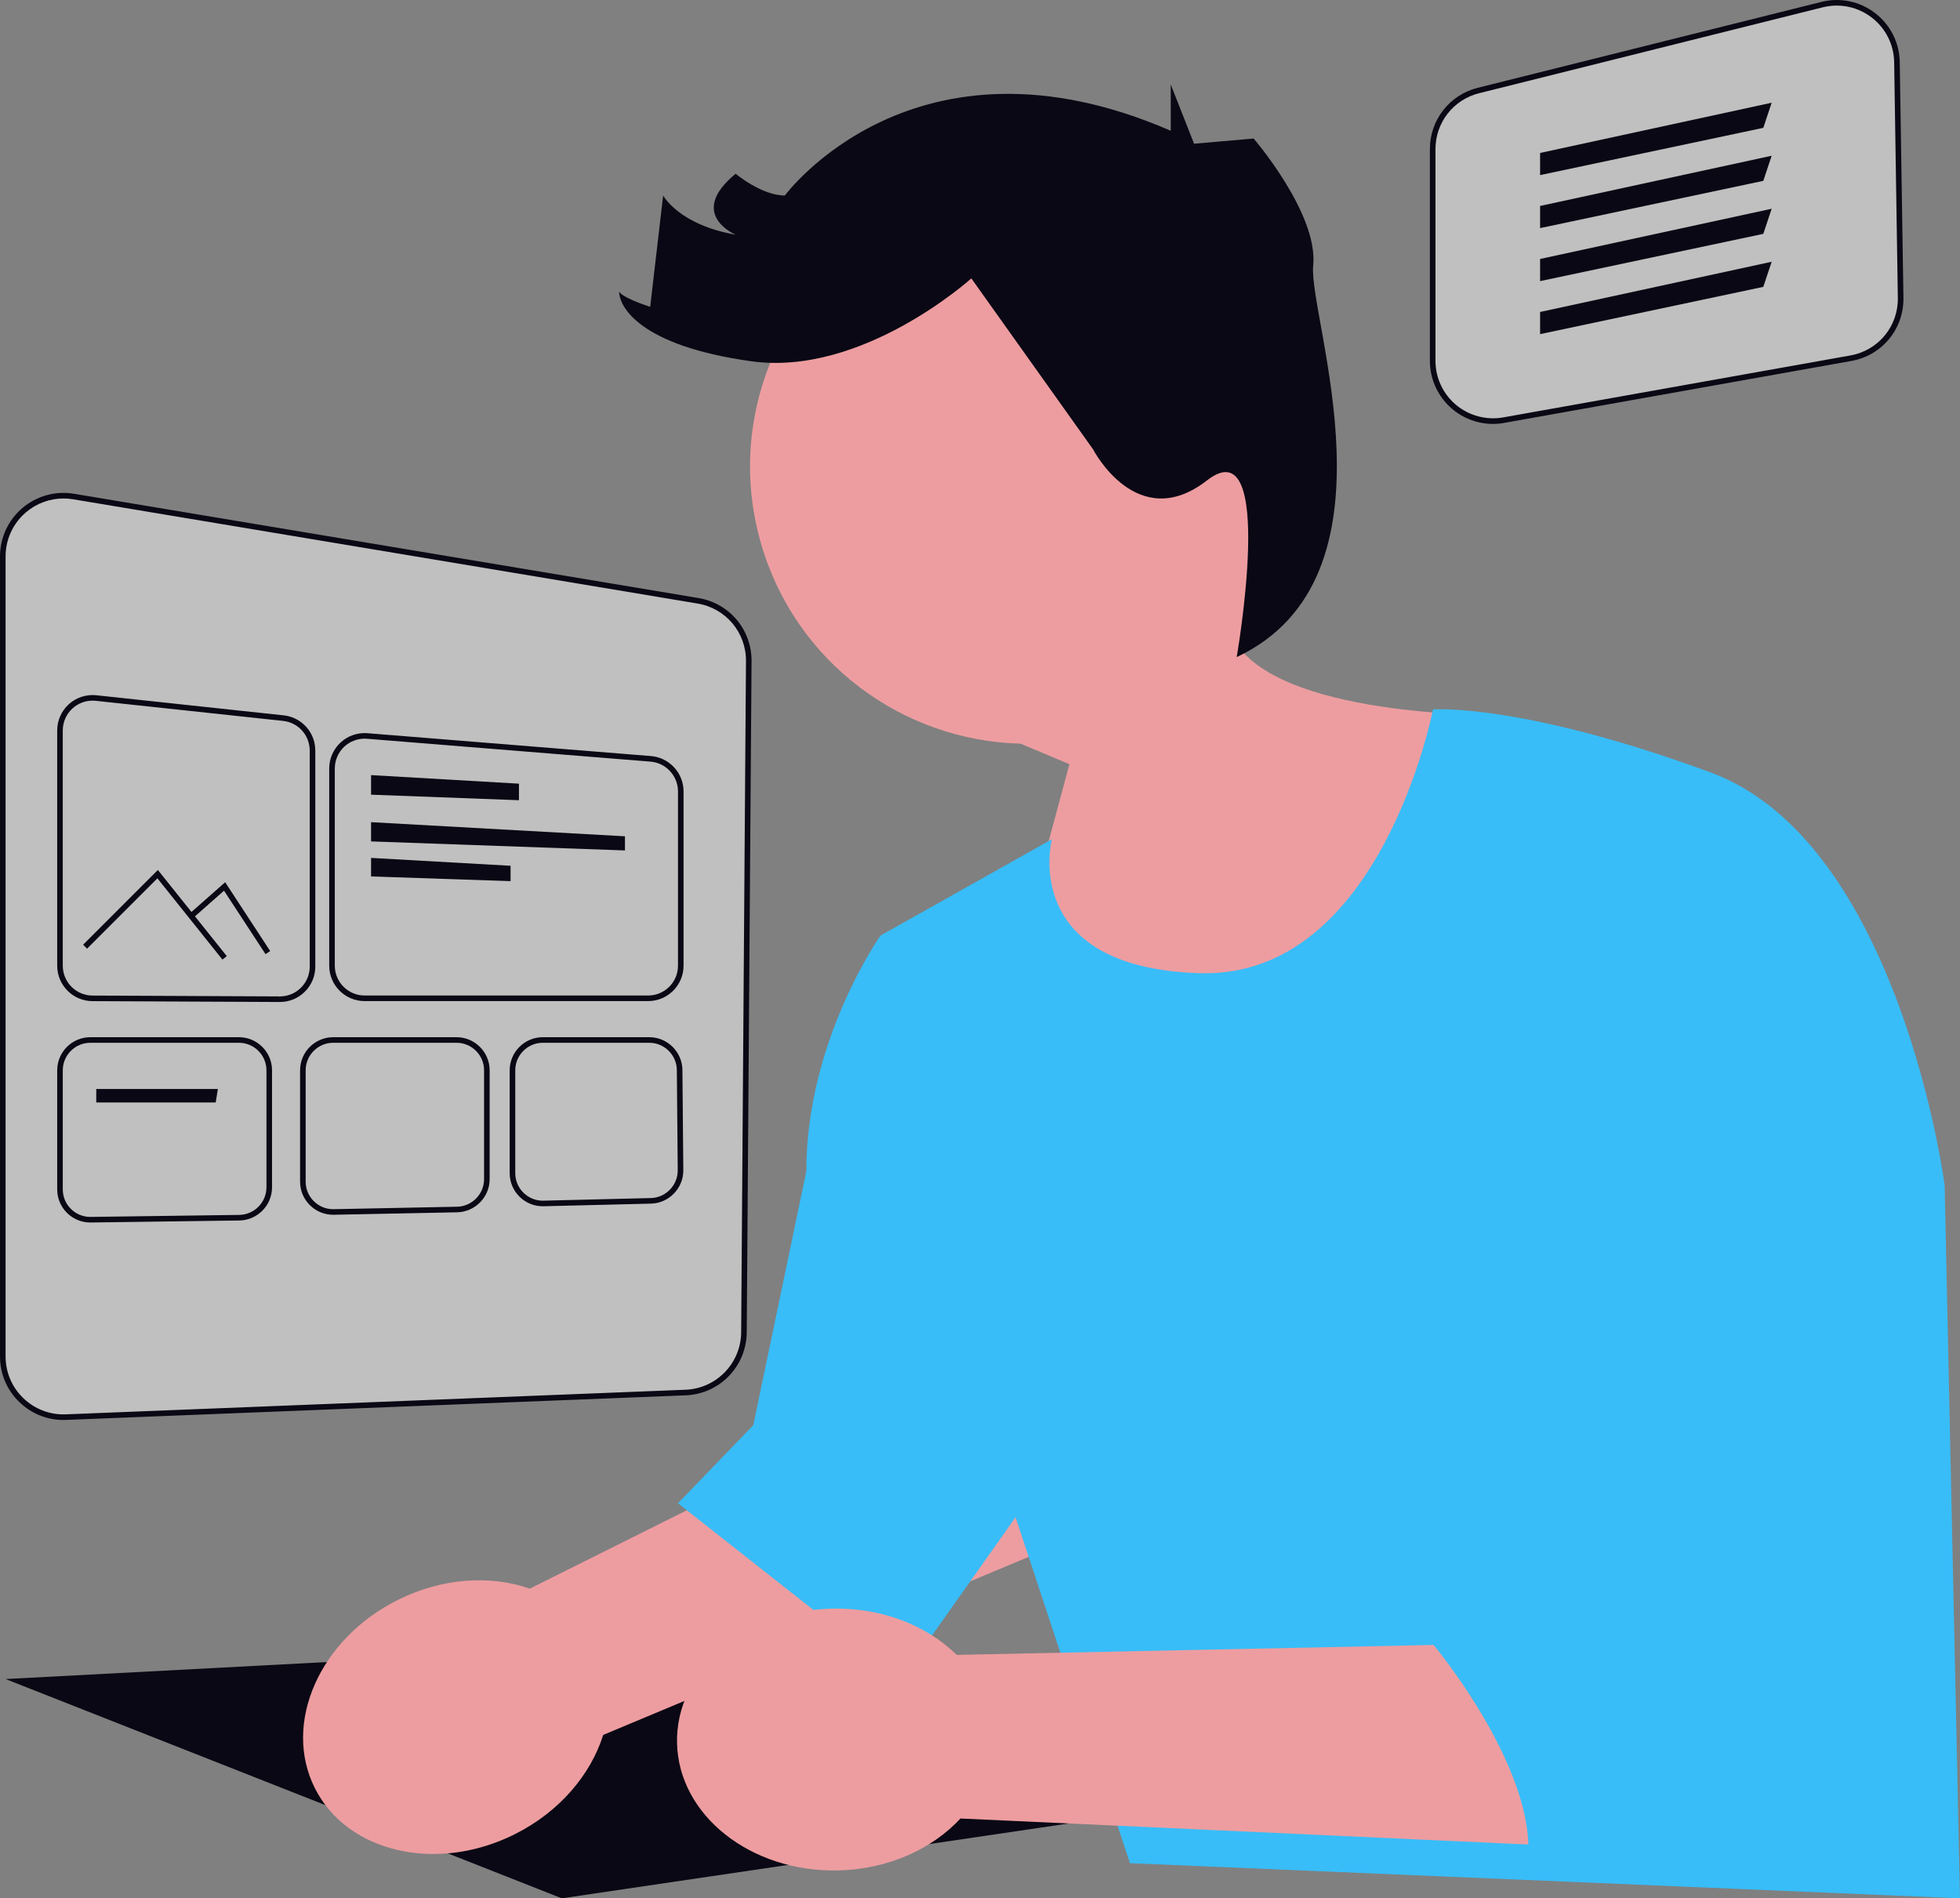
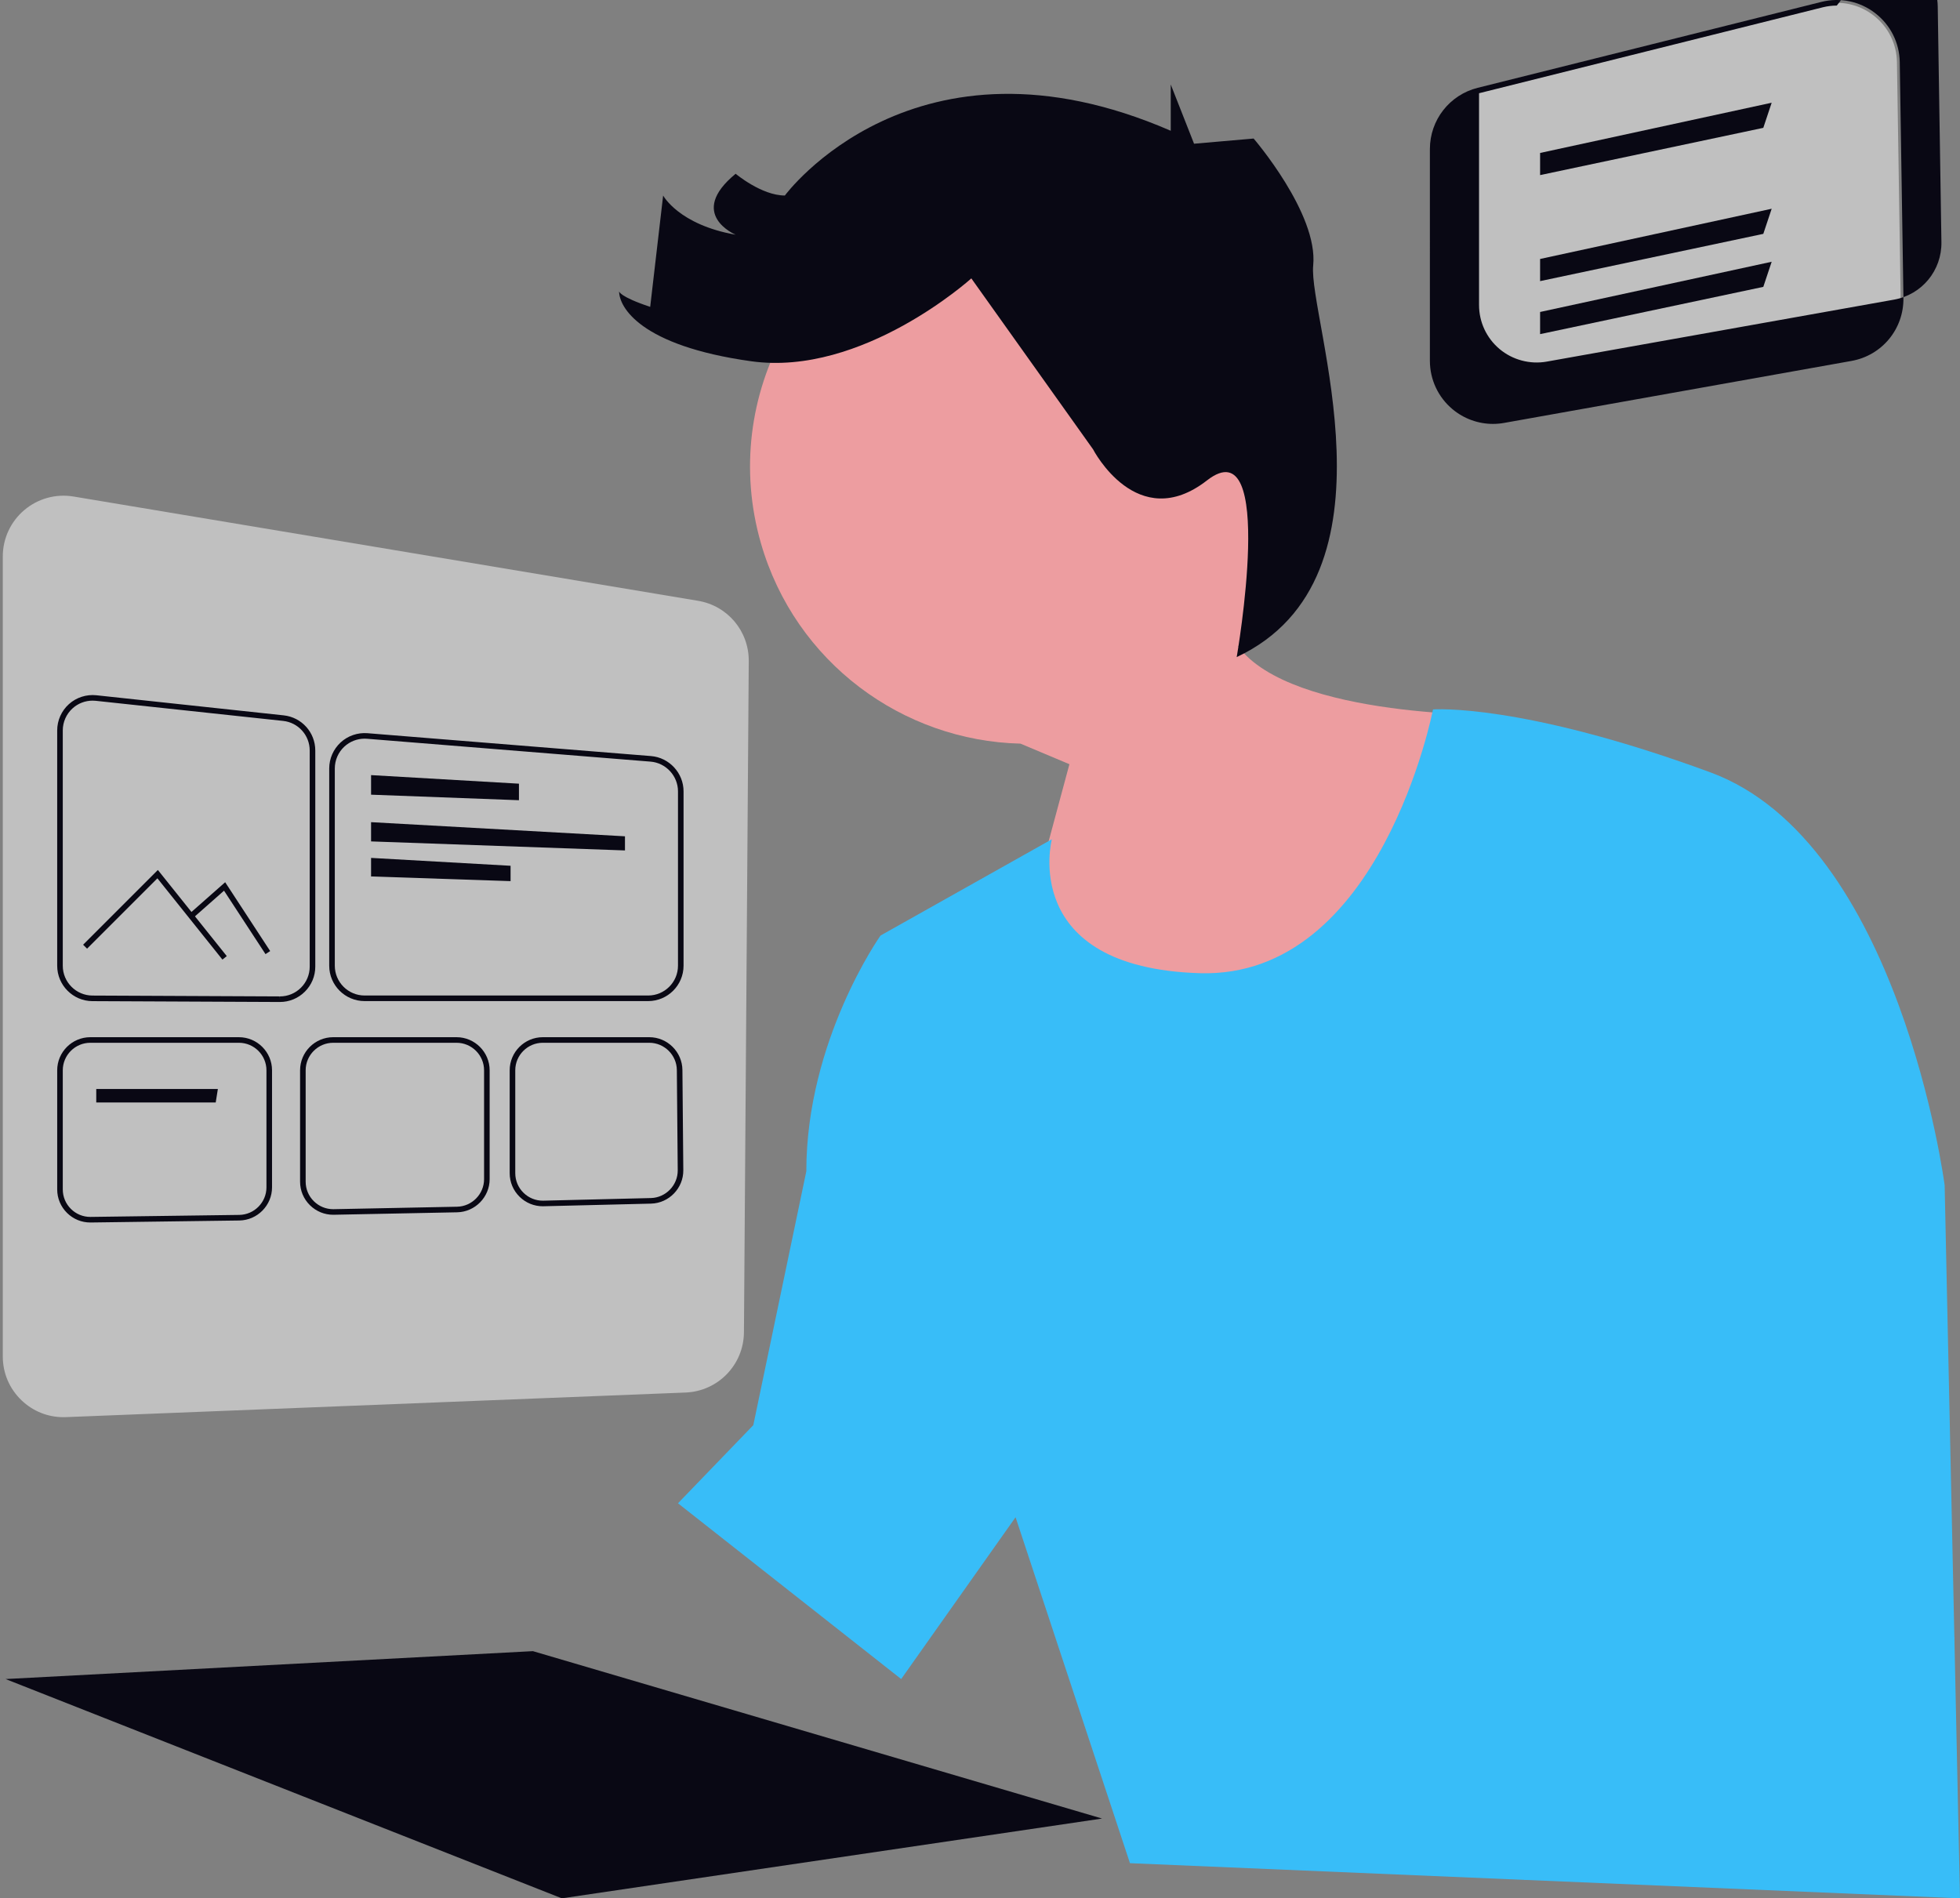
<svg xmlns="http://www.w3.org/2000/svg" width="702.5" height="680.418" viewBox="0 0 702.5 680.418">
  <rect x="0" y="0" width="702.5" height="680.418" fill="#808080" stroke="none" />
  <path d="M463.614,139.785c-15.161-52.713-70.184-83.155-122.898-67.994-52.713,15.161-83.155,70.184-67.994,122.897,12.296,42.75,50.81,70.847,93.047,71.856l17.528,7.373-24.84,92.234,128.097,24.134,52.06-134s-75.569,1.415-94.86-24.635c20.84-24.501,29.417-58.636,19.86-91.865Z" fill="#ed9da0" />
  <polygon points="2 601.822 201.371 680.418 395 651.822 191 591.822 2 601.822" fill="#090814" />
-   <path d="M189.896,569.416l190.763-95.219,40.667,61.808-205.121,85.842c-4.481,14.242-15.64,27.538-31.638,35.566-27.992,14.046-60.107,6.653-71.732-16.512-11.624-23.166,1.644-53.332,29.636-67.378,15.998-8.028,33.327-9.026,47.424-4.107Z" fill="#ed9da0" />
  <path d="M513.614,254.285s-18.615,96.537-83.615,94.537-53-48-53-48l-61.395,34.5s-26.605,37.5-26.605,84.5l-19,91-27,28,80,63,41-58,41,124,297.5,12.596-5.5-255.596s-16-123-84-148-99.385-22.537-99.385-22.537Z" fill="#38bdf8" />
  <path d="M348.14,99.78s-38.986,35.273-78.9,29.704c-39.914-5.569-47.34-19.493-47.34-25.062,0,0,0,1.856,11.139,5.569l4.641-39.914s5.569,10.469,25.991,14.053c0,0-17.637-7.369,0-21.85,0,0,9.282,7.797,17.637,7.797,0,0,46.412-63.12,138.308-23.206v-16.585l8.354,21.226,10.779-.937,10.571-.919s23.206,26.919,21.35,45.484,33.357,111.812-27.413,140.376c0,0,14.418-82.825-10.645-63.332-25.062,19.493-40.843-11.139-40.843-11.139l-43.627-61.264Z" fill="#090814" />
  <path d="M22.749,507.961c-5.646,0-10.965-2.139-15.062-6.077-4.312-4.144-6.688-9.721-6.688-15.702V199.447c0-6.416,2.808-12.473,7.704-16.619,4.895-4.146,11.326-5.92,17.66-4.861l223.814,37.373c10.617,1.772,18.268,10.872,18.191,21.636l-1.725,240.546c-.084,11.653-9.271,21.143-20.914,21.604l-.02-.5.02.5-222.091,8.816c-.298.012-.595.018-.892.018Z" fill="#fff" opacity=".5" />
-   <path d="M22.749,508.961c-5.896,0-11.491-2.257-15.755-6.356-4.51-4.334-6.994-10.166-6.994-16.422V199.447c0-6.711,2.937-13.046,8.058-17.382,5.12-4.338,11.852-6.189,18.472-5.084l223.814,37.373c11.104,1.854,19.106,11.371,19.026,22.629l-1.725,240.547c-.086,11.853-9.176,21.566-20.877,22.535l.001.021-223.089,8.856c-.312.012-.622.019-.932.019ZM22.762,178.667c-4.877,0-9.627,1.718-13.411,4.924-4.672,3.955-7.351,9.734-7.351,15.856v286.735c0,5.707,2.266,11.027,6.381,14.98,4.095,3.937,9.55,6.01,15.221,5.781l222.09-8.816.021.5-.021-.5c11.109-.441,19.874-9.495,19.954-20.613l1.725-240.546c.072-10.27-7.227-18.952-17.356-20.643L26.199,178.953c-1.146-.191-2.295-.286-3.438-.286Z" fill="#090814" />
  <path d="M100.322,359.143h-.054l-67.145-.304c-6.961-.031-12.624-5.72-12.624-12.682v-84.346c0-3.594,1.533-7.032,4.207-9.434,2.668-2.398,6.254-3.553,9.826-3.176l67.141,7.203c6.459.693,11.329,6.114,11.329,12.609v77.447c0,3.398-1.326,6.59-3.735,8.988-2.393,2.382-5.569,3.694-8.945,3.694ZM33.192,251.131c-2.627,0-5.183.967-7.148,2.734-2.253,2.023-3.544,4.919-3.544,7.946v84.346c0,5.864,4.771,10.655,10.634,10.682l67.14.304.049,1v-1c2.844,0,5.52-1.105,7.535-3.111,2.028-2.02,3.146-4.708,3.146-7.57v-77.447c0-5.471-4.103-10.038-9.542-10.621l-67.14-7.203c-.377-.04-.754-.06-1.129-.06Z" fill="#090814" />
  <path d="M232.317,358.822h-101.636c-6.993,0-12.682-5.689-12.682-12.682v-70.698c0-3.53,1.488-6.927,4.083-9.321,2.591-2.392,6.101-3.596,9.618-3.32l101.636,8.197c6.54.527,11.663,6.08,11.663,12.641v62.501c0,6.993-5.689,12.682-12.683,12.682ZM130.693,264.76c-2.675,0-5.279,1.008-7.255,2.83-2.185,2.017-3.438,4.878-3.438,7.852v70.698c0,5.89,4.792,10.682,10.682,10.682h101.636c5.891,0,10.683-4.792,10.683-10.682v-62.501c0-5.526-4.315-10.203-9.823-10.647l-101.636-8.197c-.283-.022-.566-.034-.848-.034Z" fill="#090814" />
  <polygon points="133 277.822 133 284.837 186 286.822 186 280.896 133 277.822" fill="#090814" />
  <polygon points="133 294.689 133 301.586 224 304.822 224 299.755 133 294.689" fill="#090814" />
  <polygon points="133 307.497 133 314.148 183 315.822 183 310.322 133 307.497" fill="#090814" />
  <path d="M32.371,438.181c-3.139,0-6.1-1.215-8.336-3.421-2.279-2.249-3.535-5.251-3.535-8.454v-42.667c0-6.548,5.327-11.875,11.875-11.875h53.249c6.549,0,11.876,5.327,11.876,11.875v41.947c0,6.46-5.255,11.787-11.715,11.875l-53.414.721ZM32.375,373.763c-5.445,0-9.875,4.43-9.875,9.875v42.667c0,2.664,1.044,5.16,2.939,7.03,1.86,1.835,4.321,2.845,6.932,2.845l.139-.001,53.248-.72c5.372-.073,9.742-4.502,9.742-9.875v-41.947c0-5.445-4.431-9.875-9.876-9.875h-53.249Z" fill="#090814" />
  <path d="M119.423,435.41c-3.123,0-6.073-1.206-8.307-3.395-2.297-2.251-3.562-5.263-3.562-8.481v-39.896c0-6.548,5.327-11.875,11.876-11.875h44.194c6.549,0,11.876,5.327,11.876,11.875v39.013c0,6.418-5.222,11.745-11.64,11.874l-44.438.885ZM119.43,373.763c-5.445,0-9.876,4.43-9.876,9.875v39.896c0,2.676,1.052,5.181,2.963,7.052,1.857,1.821,4.31,2.823,6.906,2.823l.204-.002,44.194-.883c5.337-.106,9.679-4.536,9.679-9.874v-39.013c0-5.445-4.431-9.875-9.876-9.875h-44.194Z" fill="#090814" />
  <path d="M194.547,432.363c-3.112,0-6.055-1.199-8.286-3.376-2.31-2.254-3.582-5.272-3.582-8.499v-36.849c0-6.548,5.327-11.875,11.876-11.875h38.161c6.49,0,11.817,5.28,11.875,11.77l.318,35.907c.057,6.446-5.14,11.819-11.584,11.977l-38.778.946ZM194.555,373.763c-5.445,0-9.876,4.43-9.876,9.875v36.849c0,2.683,1.058,5.193,2.979,7.067,1.856,1.811,4.303,2.808,6.89,2.808l.253-.003,38.477-.941c5.358-.131,9.68-4.6,9.633-9.96l-.318-35.907c-.048-5.397-4.478-9.788-9.875-9.788h-38.161Z" fill="#090814" />
  <polygon points="34.5 390.322 34.5 395.169 77.315 395.169 78.09 390.322 34.5 390.322" fill="#090814" />
  <polygon points="79.719 343.946 56.417 314.819 31.207 340.029 29.793 338.615 56.583 311.825 81.281 342.697 79.719 343.946" fill="#090814" />
  <polygon points="95.163 341.986 80.295 319.246 69.162 329.072 67.838 327.572 80.705 316.218 96.837 340.891 95.163 341.986" fill="#090814" />
  <path d="M535.099,150.942c-5.032,0-9.932-1.756-13.859-5.046-4.919-4.118-7.739-10.159-7.739-16.574V53.419c0-9.938,6.733-18.562,16.375-20.972L653.048,1.654c6.438-1.61,13.151-.213,18.413,3.83,5.263,4.043,8.341,10.168,8.444,16.804l1.32,84.48c.167,10.655-7.327,19.747-17.817,21.619l-124.493,22.216c-1.271.227-2.549.339-3.816.339Z" fill="#fff" opacity=".5" />
-   <path d="M535.099,151.942c-5.286,0-10.437-1.875-14.501-5.279-5.146-4.308-8.098-10.628-8.098-17.341V53.419c0-10.398,7.045-19.421,17.133-21.942L652.806.683c6.733-1.683,13.758-.224,19.265,4.007,5.506,4.231,8.727,10.639,8.835,17.582l1.32,84.48c.175,11.148-7.665,20.661-18.642,22.619l-124.493,22.216c-1.317.235-2.66.354-3.992.354ZM658.33,2c-1.677,0-3.368.206-5.04.624l-123.173,30.793c-9.195,2.298-15.617,10.523-15.617,20.002v75.902c0,6.119,2.69,11.88,7.381,15.808,4.641,3.886,10.896,5.554,16.858,4.489l124.493-22.216c10.006-1.785,17.152-10.457,16.993-20.619l-1.32-84.48c-.099-6.329-3.034-12.17-8.054-16.027-3.653-2.807-8.038-4.277-12.521-4.277Z" fill="#090814" />
+   <path d="M535.099,151.942c-5.286,0-10.437-1.875-14.501-5.279-5.146-4.308-8.098-10.628-8.098-17.341V53.419c0-10.398,7.045-19.421,17.133-21.942L652.806.683c6.733-1.683,13.758-.224,19.265,4.007,5.506,4.231,8.727,10.639,8.835,17.582l1.32,84.48c.175,11.148-7.665,20.661-18.642,22.619l-124.493,22.216c-1.317.235-2.66.354-3.992.354ZM658.33,2c-1.677,0-3.368.206-5.04.624l-123.173,30.793v75.902c0,6.119,2.69,11.88,7.381,15.808,4.641,3.886,10.896,5.554,16.858,4.489l124.493-22.216c10.006-1.785,17.152-10.457,16.993-20.619l-1.32-84.48c-.099-6.329-3.034-12.17-8.054-16.027-3.653-2.807-8.038-4.277-12.521-4.277Z" fill="#090814" />
  <polygon points="552 54.822 552 62.762 632 45.822 635 36.822 552 54.822" fill="#090814" />
-   <polygon points="552 73.822 552 81.762 632 64.822 635 55.822 552 73.822" fill="#090814" />
  <polygon points="552 92.822 552 100.762 632 83.822 635 74.822 552 92.822" fill="#090814" />
  <polygon points="552 111.822 552 119.762 632 102.822 635 93.822 552 111.822" fill="#090814" />
-   <path d="M342.898,593.159l213.161-4.439,10.31,73.265-222.125-10.179c-10.144,10.955-25.919,18.198-43.813,18.609-31.31.718-57.174-19.705-57.769-45.617-.595-25.912,24.305-47.5,55.616-48.218,17.894-.411,33.984,6.102,44.62,16.58Z" fill="#ed9da0" />
  <path d="M555,430.822s-7,44,14,59c0,0-7,54,10,71,0,0-31.24,1.265-25.12,17.632,0,0-45.88-7.632-39.88,11.368,0,0,42.459,50.959,32.229,83.98l138.771-6.98,15.488-79.903" fill="#38bdf8" />
</svg>